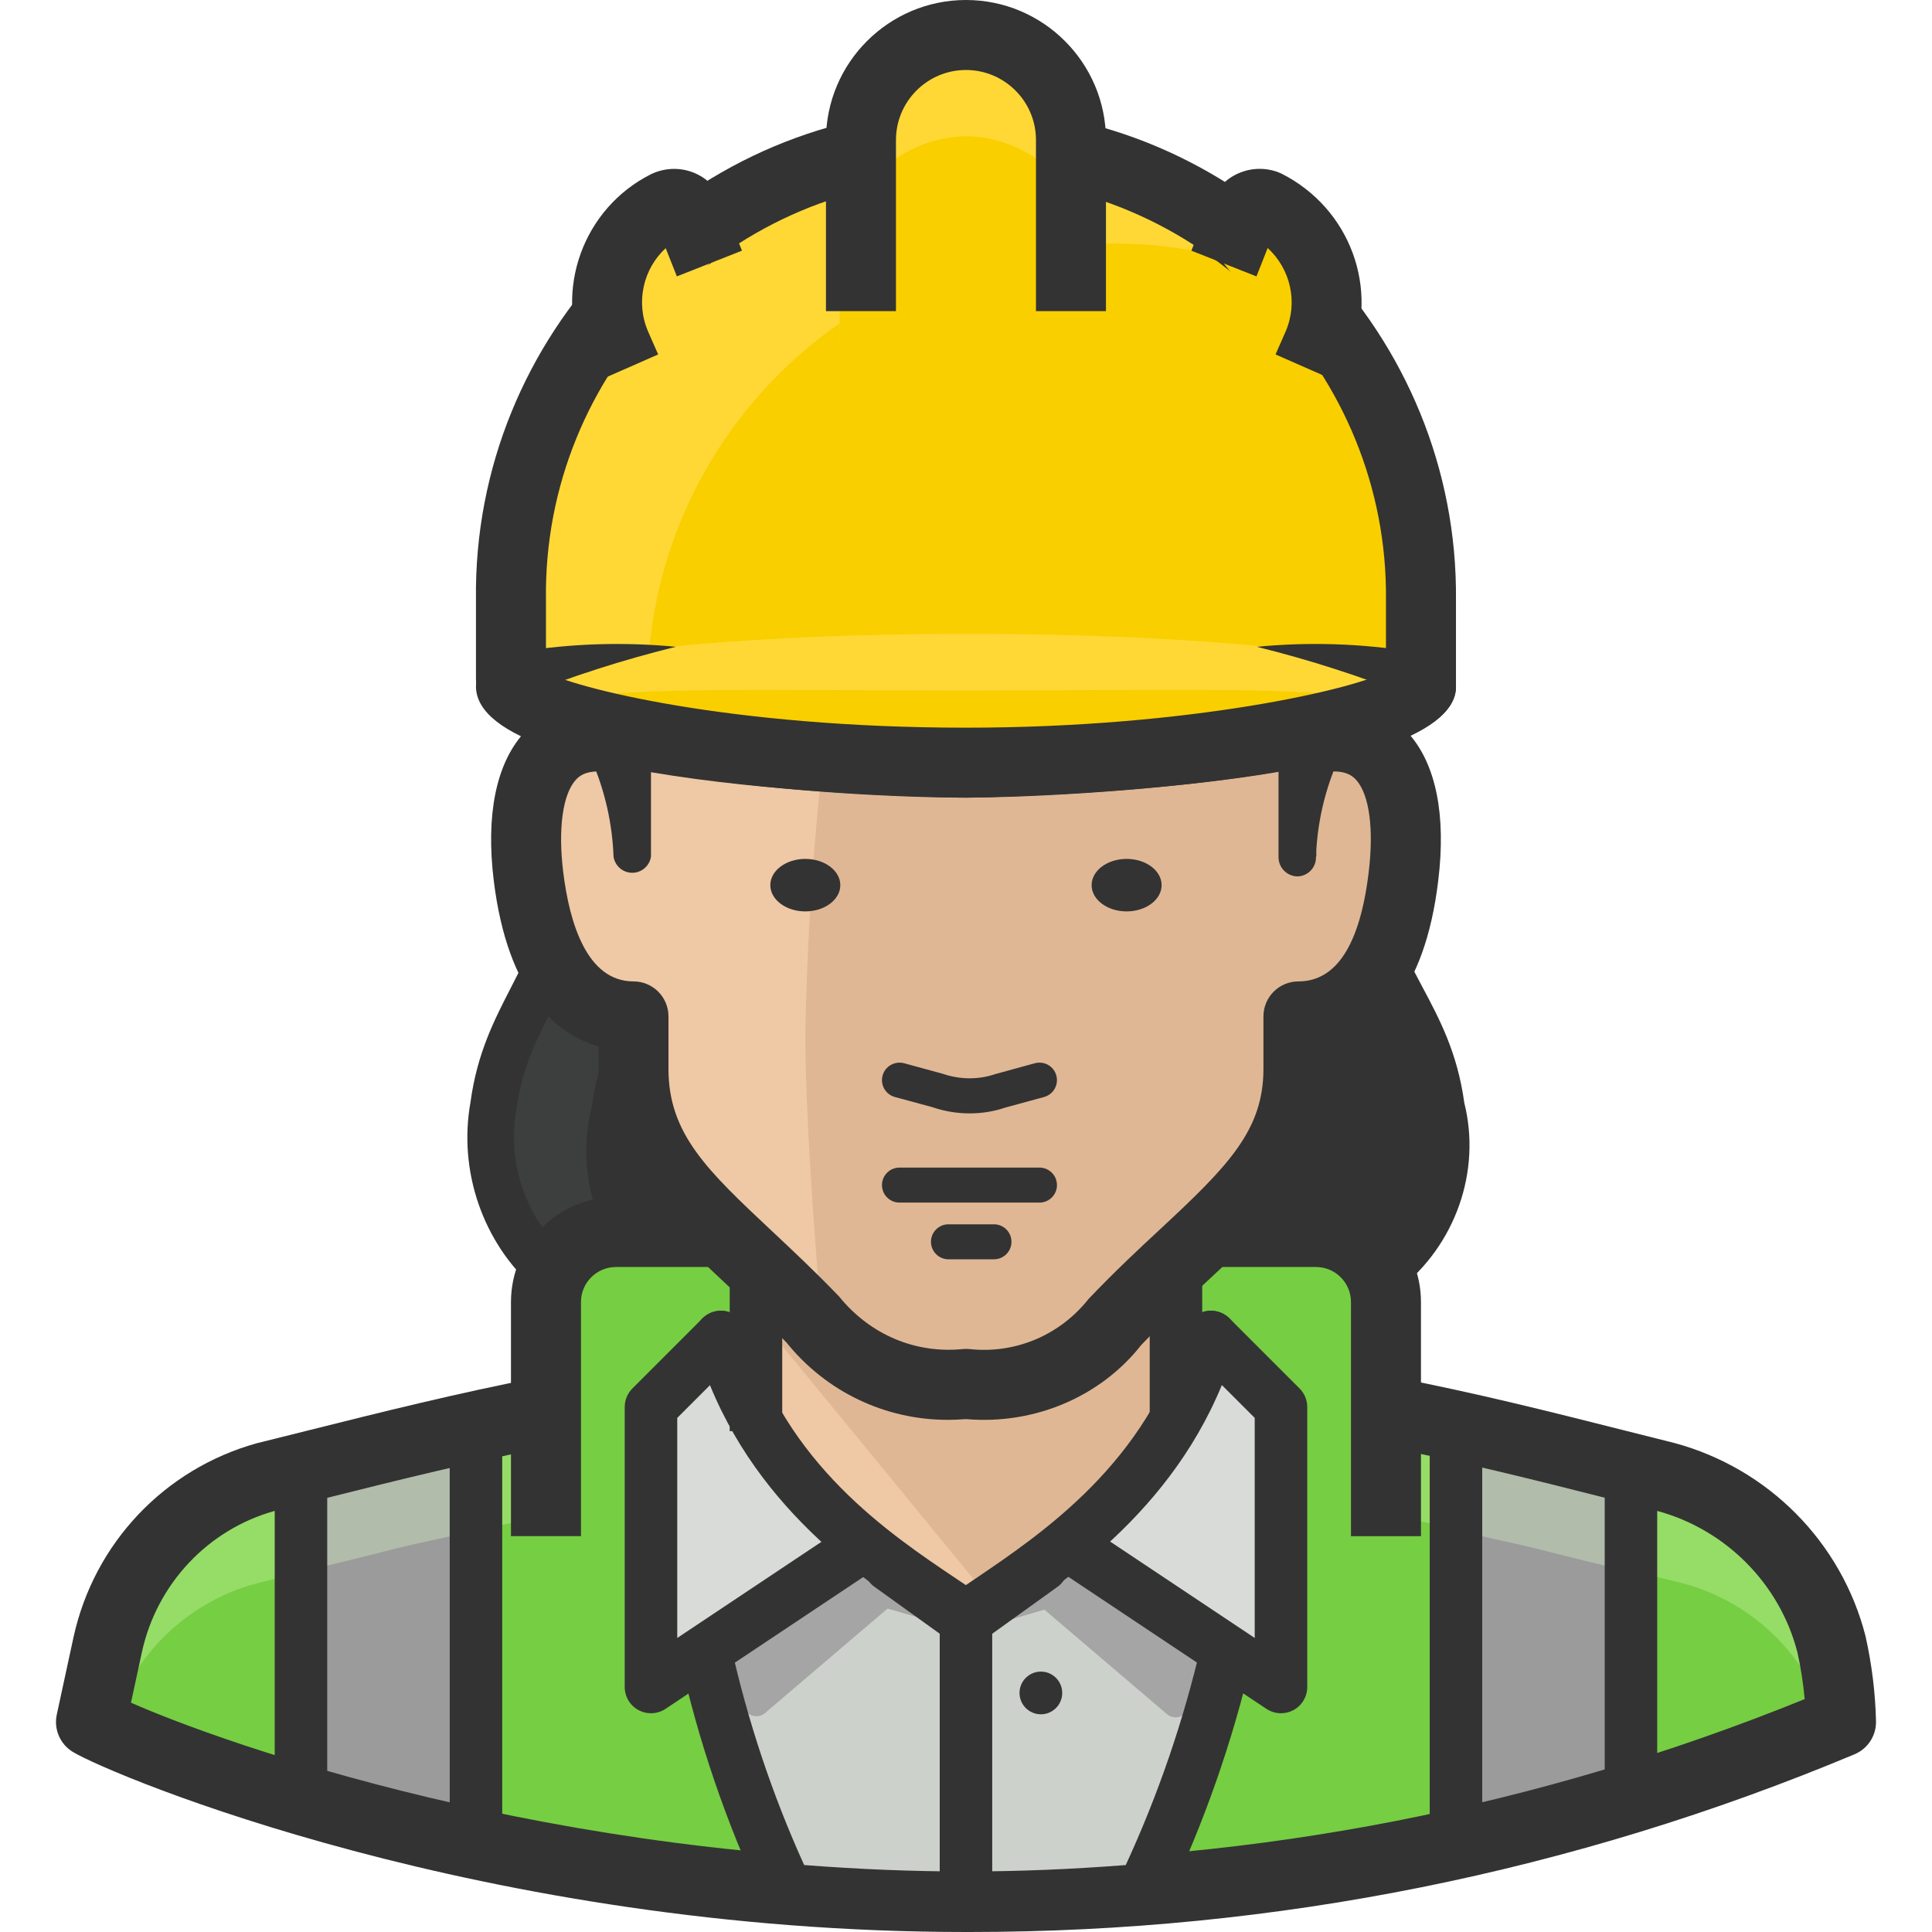
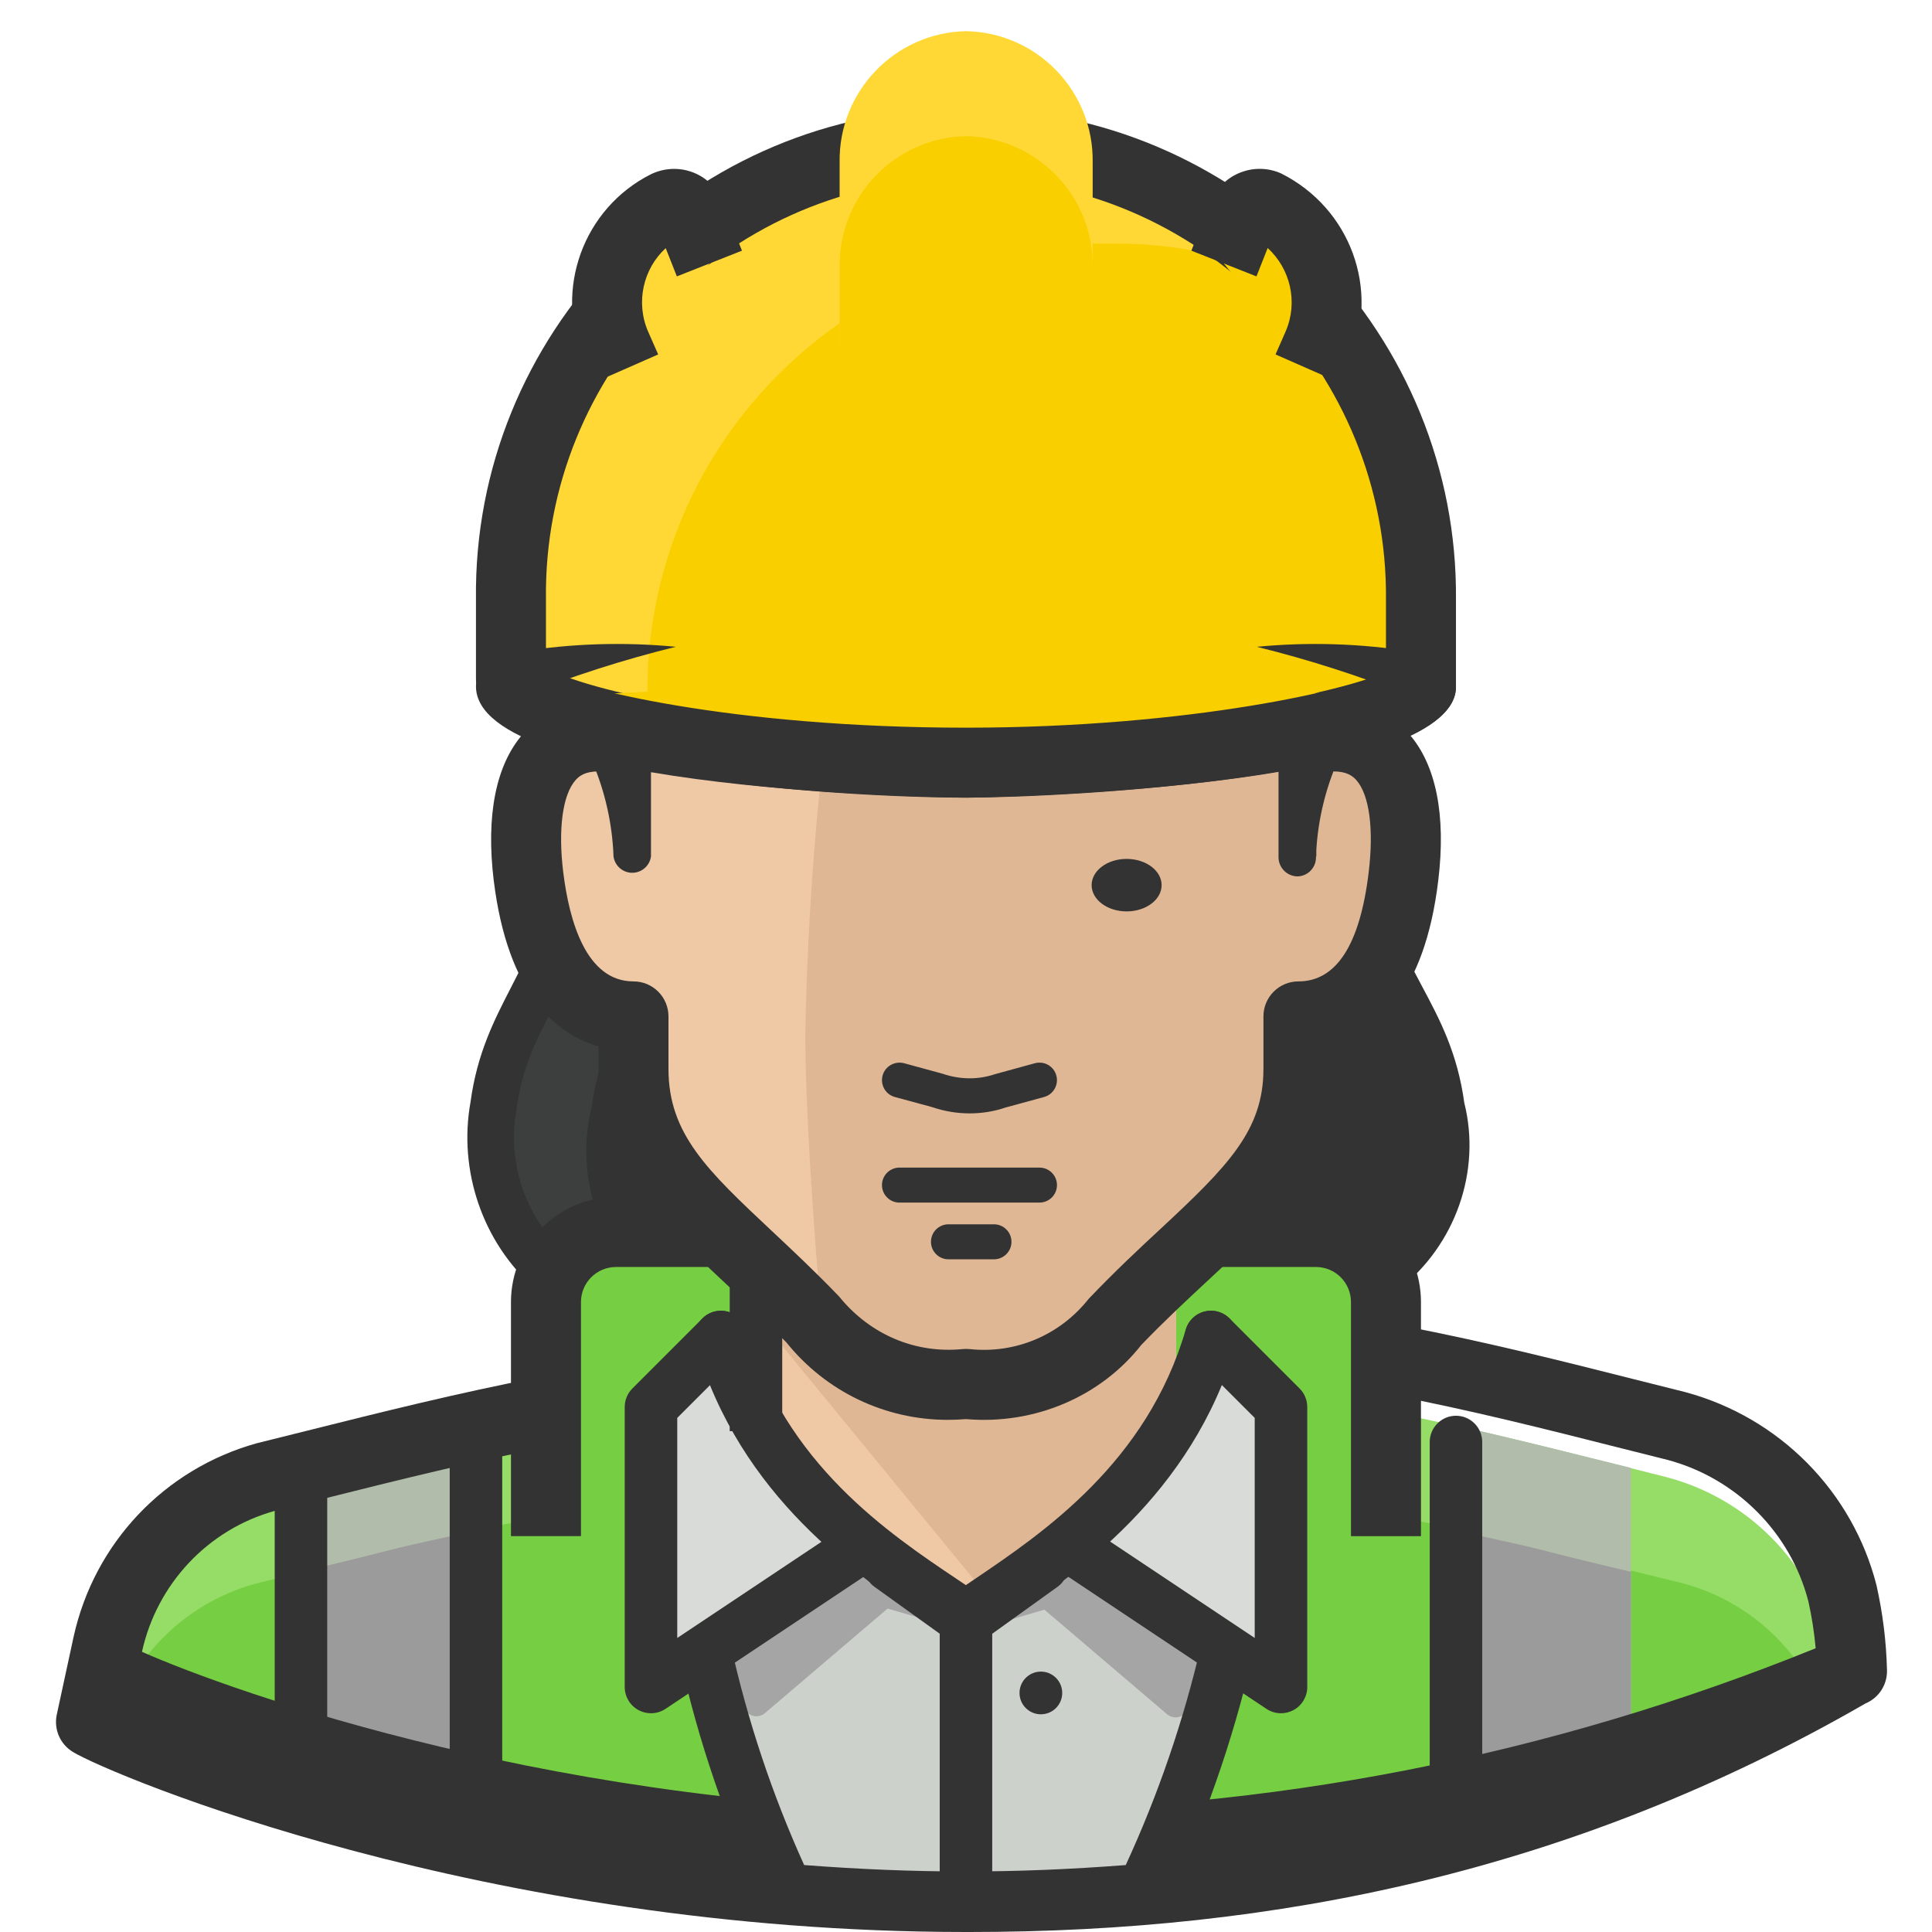
<svg xmlns="http://www.w3.org/2000/svg" version="1.1" id="Capa_1" x="0px" y="0px" viewBox="0 0 512 512" style="enable-background:new 0 0 512 512;" xml:space="preserve">
  <path style="fill:#333333;" d="M366.739,336.974c13.319-10.314,19.293-27.529,15.212-43.872  c-4.081-29.867-23.93-34.875-23.93-81.716H153.963c0,46.841-19.107,51.849-23.188,81.716c-2.95,16.278,2.82,32.918,15.212,43.872  c8.626,8.719,49.067,33.948,110.006,50.643C255.992,387.617,330.194,366.748,366.739,336.974z" />
  <path style="fill:#3D3F3F;" d="M156.838,293.101c3.988-29.125,22.539-34.226,23.467-77.913h-26.342  c0,46.841-19.478,48.046-23.559,77.913c-2.95,16.278,2.82,32.918,15.212,43.872c13.227,10.704,27.863,19.534,43.501,26.249  c-7.699-7.903-14.803-16.362-21.241-25.322C157.023,325.704,152.896,308.944,156.838,293.101z" />
  <path style="fill:#333333;" d="M255.992,393.786c-0.547,0-1.094-0.074-1.632-0.213c-62.664-17.169-103.671-43.075-112.761-52.257  c-13.626-12.03-20.211-31.035-16.9-49.308c1.753-12.93,6.317-21.76,10.713-30.303c6.085-11.798,12.373-24.005,12.373-50.319  c0-3.404,2.764-6.168,6.168-6.168h204.058c3.404,0,6.168,2.764,6.168,6.168c0,26.203,6.483,38.381,12.763,50.161  c4.573,8.58,9.294,17.447,11.112,30.72c4.526,18.022-2.282,37.714-17.484,49.54c-37.139,30.21-109.839,50.885-112.918,51.757  C257.114,393.702,256.557,393.786,255.992,393.786z M160.019,217.554c-0.946,25.183-7.661,38.214-13.635,49.799  c-4.285,8.311-7.986,15.49-9.498,26.574c-2.588,14.33,2.486,28.958,13.19,38.428c7.355,7.411,45.375,32.019,105.878,48.853  c11.001-3.246,74.722-22.799,106.899-49.011c0.037-0.028,0.083-0.065,0.121-0.093c11.381-8.821,16.482-23.541,12.995-37.51  c-1.642-11.743-5.472-18.931-9.897-27.251c-6.177-11.594-13.115-24.617-14.099-49.79H160.019z" />
  <path style="fill:#95DD66;" d="M485.371,435.849c-5.37-21.732-22.205-38.79-43.872-44.429  c-50.736-12.615-103.142-27.826-185.507-27.826S122.055,378.806,70.484,391.42c-21.185,5.751-37.37,22.864-41.925,44.336  l-3.061,18.551c10.759,6.4,108.429,49.067,231.884,48.974c79.397-0.037,157.913-16.686,230.493-48.881L485.371,435.849z" />
  <path style="fill:#76CE42;" d="M444.56,419.246l-42.481-10.388c-11.594-2.783-23.096-5.287-34.783-7.42v-50.829  c0.056-13.264-10.667-24.06-23.93-24.116c-0.065,0-0.121,0-0.185,0H168.803c-13.264-0.056-24.06,10.667-24.116,23.93  c0,0.065,0,0.121,0,0.186v51.2c-10.945,2.041-21.89,4.359-32.649,7.049l-42.574,10.388c-18.848,4.508-33.92,18.606-39.699,37.101  c71.847,30.618,149.148,46.395,227.246,46.377c78.099,0.037,155.399-15.74,227.246-46.377  C478.498,437.843,463.417,423.745,444.56,419.246z" />
  <path style="fill:#B1BCAA;" d="M432.223,475.27c-13.449,4.267-29.032,8.626-46.377,12.615V377.785  c16.139,3.617,31.351,7.513,46.377,11.223V475.27z" />
  <path style="fill:#9B9B9B;" d="M385.847,405.612c31.443,6.864,13.913,3.246,46.377,10.945v58.342  c-21.89,7.049-35.061,10.017-46.377,12.707V405.612z" />
  <g>
-     <path style="fill:#333333;" d="M432.223,482.226c-3.84,0-6.957-3.116-6.957-6.957V391.42c0-3.84,3.116-6.957,6.957-6.957   s6.957,3.116,6.957,6.957v83.849C439.18,479.11,436.064,482.226,432.223,482.226z" />
    <path style="fill:#333333;" d="M385.847,491.13c-3.84,0-6.957-3.117-6.957-6.957V382.145c0-3.84,3.117-6.957,6.957-6.957   c3.84,0,6.957,3.116,6.957,6.957v102.029C392.803,488.014,389.687,491.13,385.847,491.13z" />
  </g>
  <path style="fill:#B1BCAA;" d="M79.76,475.27c13.449,4.267,29.032,8.626,46.377,12.615V377.785  c-16.139,3.617-31.351,7.513-46.377,11.223V475.27z" />
  <path style="fill:#9B9B9B;" d="M126.137,405.612c-31.443,6.864-13.913,3.246-46.377,10.945v58.342  c21.89,7.049,35.061,10.017,46.377,12.707V405.612z" />
  <g>
    <path style="fill:#333333;" d="M376.571,407.096h-18.551v-62.052c0-5.12-4.155-9.275-9.275-9.275H163.238   c-5.111,0-9.275,4.155-9.275,9.275v62.043h-18.551v-62.043c0-15.341,12.485-27.826,27.826-27.826h185.507   c15.341,0,27.826,12.485,27.826,27.826V407.096z" />
-     <path style="fill:#333333;" d="M256.966,512c-0.334,0-0.659,0-0.983,0c-127.685,0-226.189-41.442-236.633-47.694   c-3.413-2.05-5.139-6.029-4.304-9.915l4.452-20.591c5.463-24.83,24.042-44.485,48.501-51.311l13.542-3.376   c19.376-4.851,39.42-9.869,61.384-14.136l3.543,18.208c-21.472,4.174-41.275,9.127-60.429,13.922l-13.329,3.321   c-17.558,4.916-31.11,19.246-35.089,37.324l-2.912,13.477c24.199,10.704,112.501,42.221,221.282,42.221c0.315,0,0.64,0,0.955,0   c76.29,0,150.697-14.516,221.31-43.168c-0.371-4.165-1.011-8.311-1.929-12.41c-4.647-18.078-18.94-32.566-37.25-37.491   l-13.366-3.358c-19.014-4.814-38.669-9.786-60.169-13.932l3.515-18.208c22.02,4.248,41.934,9.275,61.208,14.145l13.477,3.386   c24.923,6.725,44.253,26.296,50.625,51.126c1.707,7.615,2.616,15.128,2.792,22.604c0.083,3.812-2.17,7.29-5.695,8.765   C416.78,496.158,337.884,512,256.966,512z" />
+     <path style="fill:#333333;" d="M256.966,512c-0.334,0-0.659,0-0.983,0c-127.685,0-226.189-41.442-236.633-47.694   c-3.413-2.05-5.139-6.029-4.304-9.915l4.452-20.591c5.463-24.83,24.042-44.485,48.501-51.311l13.542-3.376   c19.376-4.851,39.42-9.869,61.384-14.136l3.543,18.208c-21.472,4.174-41.275,9.127-60.429,13.922l-13.329,3.321   c-17.558,4.916-31.11,19.246-35.089,37.324c24.199,10.704,112.501,42.221,221.282,42.221c0.315,0,0.64,0,0.955,0   c76.29,0,150.697-14.516,221.31-43.168c-0.371-4.165-1.011-8.311-1.929-12.41c-4.647-18.078-18.94-32.566-37.25-37.491   l-13.366-3.358c-19.014-4.814-38.669-9.786-60.169-13.932l3.515-18.208c22.02,4.248,41.934,9.275,61.208,14.145l13.477,3.386   c24.923,6.725,44.253,26.296,50.625,51.126c1.707,7.615,2.616,15.128,2.792,22.604c0.083,3.812-2.17,7.29-5.695,8.765   C416.78,496.158,337.884,512,256.966,512z" />
  </g>
  <path style="fill:#CDD1CB;" d="M337.337,380.012l-16.417-25.693c-11.594,40.626-40.533,56.394-64.928,76.336  c-21.89-16.788-53.148-34.133-64.928-76.336l-16.325,25.693v67.061l12.336-6.4c4.86,20.823,12.077,41.016,21.519,60.197  c15.583,1.299,31.443,2.041,47.49,2.041c16.046,0,31.443-0.742,46.933-2.041c9.461-19.274,16.677-39.559,21.519-60.475l12.893,6.678  L337.337,380.012z" />
  <g>
    <path style="fill:#A5A5A5;" d="M235.215,412.29l20.22,19.849l-20.22-5.844l-32.649,27.826c-1.558,1.169-3.766,0.844-4.934-0.714   c-0.241-0.315-0.417-0.677-0.538-1.048l-6.029-17.252L235.215,412.29z" />
    <path style="fill:#A5A5A5;" d="M276.768,412.568l-20.22,19.942l20.22-5.936l32.649,27.826c1.549,1.178,3.757,0.881,4.944-0.668   c0.232-0.306,0.408-0.64,0.529-1.002l7.049-16.603L276.768,412.568z" />
  </g>
  <g>
    <path style="fill:#333333;" d="M255.992,509.867c-15.434,0-31.61-0.696-48.065-2.068c-2.486-0.195-4.666-1.725-5.723-3.979   c-9.721-20.684-17.159-42.49-22.103-64.798l13.579-3.005c4.443,19.998,10.973,39.578,19.432,58.24   c29.319,2.245,55.754,2.291,85.222,0c8.617-18.69,15.332-38.289,19.979-58.314l13.551,3.154   c-5.176,22.298-12.8,44.095-22.669,64.77c-1.057,2.226-3.237,3.729-5.695,3.933C286.906,509.19,271.361,509.867,255.992,509.867z" />
    <circle style="fill:#333333;" cx="275.841" cy="448.649" r="5.658" />
    <path style="fill:#333333;" d="M255.992,509.867c-3.84,0-6.957-3.117-6.957-6.957V430.47c0-3.84,3.117-6.957,6.957-6.957   c3.84,0,6.957,3.117,6.957,6.957v72.441C262.948,506.75,259.832,509.867,255.992,509.867z" />
    <path style="fill:#333333;" d="M255.992,436.545c-1.243,0-2.486-0.38-3.543-1.141l-20.777-14.933   c-2.727-1.966-3.348-5.76-1.382-8.478c1.957-2.736,5.76-3.339,8.478-1.391l17.234,12.392l17.234-12.392   c2.727-1.966,6.53-1.336,8.478,1.391c1.957,2.718,1.336,6.511-1.391,8.478l-20.777,14.933   C258.477,436.165,257.234,436.545,255.992,436.545z" />
  </g>
  <path style="fill:#D8DBD7;" d="M191.064,354.319l-18.551,18.551v74.203l55.652-37.101" />
  <g>
    <path style="fill:#333333;" d="M172.513,454.029c-1.132,0-2.254-0.269-3.283-0.826c-2.263-1.215-3.673-3.571-3.673-6.131V372.87   c0-1.846,0.733-3.617,2.041-4.916l18.551-18.551c2.718-2.718,7.123-2.718,9.841,0c2.718,2.718,2.718,7.124,0,9.841l-16.51,16.51   v58.323l44.837-29.894c3.181-2.124,7.513-1.28,9.646,1.929c2.133,3.2,1.271,7.522-1.929,9.646l-55.652,37.101   C175.212,453.639,173.868,454.029,172.513,454.029z" />
    <path style="fill:#333333;" d="M255.992,276.823c-60.067,0-108.939-49.28-108.939-109.867S195.924,57.09,255.992,57.09   c60.077,0,108.939,49.289,108.939,109.867S316.068,276.823,255.992,276.823z M255.992,72.023   c-51.831,0-94.006,42.583-94.006,94.933s42.175,94.933,94.006,94.933c51.84,0,94.015-42.592,94.015-94.933   S307.832,72.023,255.992,72.023z" />
  </g>
  <path style="fill:#EFC8A5;" d="M200.339,376.301c15.954,27.826,41.925,42.481,55.652,52.128  c13.635-9.275,39.606-24.487,55.652-52.22v-59.084H200.339L200.339,376.301L200.339,376.301z" />
  <path style="fill:#E0B794;" d="M311.644,317.125H200.339v31.072l62.33,75.965c19.84-11.947,36.619-28.364,48.974-47.954V317.125z" />
  <g>
    <rect x="193.383" y="332.893" style="fill:#333333;" width="13.913" height="46.377" />
-     <rect x="304.687" y="332.893" style="fill:#333333;" width="13.913" height="46.377" />
  </g>
  <path style="fill:#EFC8A5;" d="M255.992,83.849c74.203,0,97.391,42.574,97.391,92.754v18.551c16.046,0,21.148,15.861,18.551,37.101  c-2.226,18.551-9.275,37.101-27.826,37.101v13.913c0,27.826-22.168,40.348-48.046,67.339c-9.683,11.919-24.821,18.013-40.07,16.139  c-15.249,1.874-30.386-4.22-40.07-16.139c-25.878-26.991-48.046-39.513-48.046-67.339v-13.913c-18.551,0-25.6-19.014-27.826-37.101  c-2.597-21.241,2.504-37.101,18.551-37.101v-18.551C158.6,126.423,181.789,83.849,255.992,83.849z" />
  <path style="fill:#E0B794;" d="M353.383,195.154v-18.551c0-50.18-22.817-92.754-97.391-92.754c-5.751,0-11.13,0-16.325,0.835  c-16.269,61.867-25.081,125.449-26.249,189.403c0,18.551,1.948,48.974,4.545,78.377c9.591,10.667,23.782,16,38.029,14.284  c15.249,1.874,30.386-4.22,40.07-16.139c25.878-26.991,48.046-39.513,48.046-67.339v-13.913c18.551,0,25.6-19.014,27.826-37.101  C374.531,210.829,369.429,195.154,353.383,195.154z" />
  <g>
    <path style="fill:#333333;" d="M251.141,376.274c-16.547,0-32.195-7.42-42.722-20.499c-5.38-5.547-11.028-10.834-16.482-15.963   c-17.883-16.77-33.326-31.249-33.326-56.552v-5.927c-11.112-3.237-24.032-13.718-27.761-43.947   c-2.115-17.326,0.584-30.794,7.791-38.938c2.94-3.321,6.558-5.714,10.694-7.114v-10.732c0-65.79,37.881-102.029,106.667-102.029   s106.667,36.239,106.667,102.029v10.741c4.137,1.401,7.763,3.794,10.694,7.114c7.207,8.144,9.897,21.612,7.782,38.929   c-3.636,30.266-16.594,40.737-27.752,43.965v5.927c0,25.127-15.453,39.495-33.354,56.125c-5.63,5.241-11.474,10.667-17.568,17.002   c-10.75,13.69-28.253,21.241-46.47,19.673C254.378,376.209,252.755,376.274,251.141,376.274z M255.992,93.125   c-58.472,0-88.116,28.086-88.116,83.478v18.551c0,5.12-4.155,9.275-9.275,9.275c-3.571,0-5.12,1.234-6.075,2.319   c-3.441,3.877-4.656,12.995-3.265,24.385c1.623,13.199,6.177,28.948,18.616,28.948c5.12,0,9.275,4.146,9.275,9.275v13.913   c0,17.261,10.342,26.954,27.464,43.019c5.37,5.037,11.455,10.741,17.707,17.243c8.32,10.286,20.359,15.193,32.696,13.996   c0.64-0.074,1.289-0.065,1.929-0.009c12.179,1.317,23.968-3.71,31.555-13.31c7.04-7.383,13.338-13.245,18.894-18.402   c18.022-16.751,27.427-26.249,27.427-42.537v-13.913c0-5.129,4.146-9.275,9.275-9.275c10.045,0,16.315-9.73,18.616-28.93   c1.391-11.409,0.186-20.517-3.265-24.403c-0.955-1.076-2.514-2.319-6.075-2.319c-5.129,0-9.275-4.155-9.275-9.275v-18.551   C344.108,121.21,314.464,93.125,255.992,93.125z" />
-     <ellipse style="fill:#333333;" cx="213.418" cy="234.574" rx="9.275" ry="6.957" />
    <ellipse style="fill:#333333;" cx="298.566" cy="234.574" rx="9.275" ry="6.957" />
    <path style="fill:#333333;" d="M275.47,318.701h-37.101c-2.56,0-4.638-2.078-4.638-4.638c0-2.56,2.078-4.638,4.638-4.638h37.101   c2.56,0,4.638,2.078,4.638,4.638C280.108,316.624,278.03,318.701,275.47,318.701z" />
    <path style="fill:#333333;" d="M263.412,333.728h-12.058c-2.56,0-4.638-2.078-4.638-4.638s2.078-4.638,4.638-4.638h12.058   c2.56,0,4.638,2.078,4.638,4.638S265.972,333.728,263.412,333.728z" />
    <path style="fill:#333333;" d="M256.984,295.059c-3.33,0-6.706-0.547-9.915-1.651l-9.915-2.69   c-2.477-0.668-3.933-3.228-3.256-5.695c0.668-2.477,3.246-3.905,5.695-3.256l10.203,2.783c4.693,1.605,9.544,1.595,13.969,0.093   l10.481-2.875c2.514-0.668,5.027,0.798,5.695,3.256c0.668,2.477-0.788,5.027-3.256,5.695l-10.203,2.783   C263.486,294.53,260.249,295.059,256.984,295.059z" />
    <path style="fill:#333333;" d="M255.992,161.948c18.551,32.928,37.658,27.826,88.116,36.638v28.383   c0-24.487,13.357-32.742,13.357-64.928c0-36.545-21.612-102.029-101.472-102.029s-101.472,65.855-101.472,102.029   c0,31.907,13.357,40.162,13.357,64.928v-28.383C218.334,189.774,237.441,194.875,255.992,161.948z" />
    <path style="fill:#333333;" d="M255.992,158.701c2.254,1.929,4.248,4.146,5.936,6.585l3.617,5.009   c2.43,3.033,5.231,5.741,8.348,8.07c6.4,4.517,13.774,7.467,21.519,8.626c15.954,2.968,32.928,3.988,49.53,6.957   c2.245,0.399,3.886,2.356,3.896,4.638v28.383h-9.368c0.121-10.157,2.161-20.192,6.029-29.588   c3.413-8.385,5.547-17.234,6.307-26.249c1.391-18.031-1.799-36.118-9.275-52.591c-7.17-16.362-19.265-30.071-34.597-39.235   c-15.907-8.682-33.827-12.967-51.942-12.429c-17.874-0.473-35.534,3.923-51.107,12.707c-15.202,9.173-27.223,22.808-34.412,39.049   c-7.504,16.436-10.843,34.467-9.739,52.499c0.779,9.006,2.875,17.846,6.214,26.249c3.673,9.433,5.556,19.469,5.565,29.588h-9.275   v-28.383l0,0c0.019-2.208,1.623-4.09,3.803-4.452c16.603-2.783,33.577-3.988,49.53-6.957c7.736-1.215,15.091-4.165,21.519-8.626   c3.07-2.412,5.871-5.148,8.348-8.162l3.617-5.009C251.762,162.922,253.747,160.677,255.992,158.701z M255.992,165.101   c0.056,1.382-0.13,2.764-0.557,4.081l-3.617,5.287c-2.727,3.441-5.834,6.548-9.275,9.275c-7.17,5.324-15.443,8.969-24.209,10.667   c-16.881,3.525-33.299,5.101-49.53,8.348l3.71-4.452v28.661c-0.371,2.736-2.903,4.656-5.639,4.285   c-2.226-0.306-3.979-2.059-4.285-4.285l0,0c-0.325-8.756-2.282-17.373-5.751-25.414c-3.896-9.238-6.456-18.977-7.606-28.939   c-1.966-20.044,1.224-40.255,9.275-58.713c7.968-18.94,21.602-34.95,39.049-45.82c17.762-10.175,37.964-15.341,58.435-14.933   c20.369-0.399,40.45,4.795,58.064,15.026c17.363,10.824,30.943,26.769,38.864,45.635c7.995,18.439,11.186,38.613,9.275,58.62   c-1.076,9.934-3.608,19.654-7.513,28.846c-3.636,8.19-5.649,17.011-5.936,25.971l0,0c0,2.764-2.245,5.009-5.009,5.009l0,0   c-2.708-0.102-4.87-2.3-4.916-5.009l0,0v-28.383l3.896,4.638l-24.58-4.081c-8.255-1.299-16.603-2.412-25.043-4.359   c-8.784-1.688-17.067-5.37-24.209-10.759c-3.46-2.699-6.576-5.816-9.275-9.275l-3.617-5.287   C255.732,168.209,255.732,166.632,255.992,165.101z" />
  </g>
  <path style="fill:#F9CF00;" d="M260.444,38.122h-8.348c-65.428,1.122-117.612,54.966-116.684,120.394v22.817  c0,5.194,53.797,20.777,120.58,20.777s120.58-15.768,120.58-20.777v-22.817C377.508,93.301,325.65,39.541,260.444,38.122z" />
  <path style="fill:#FFD836;" d="M171.586,193.855v-8.719c-1.141-65.289,50.746-119.207,116.035-120.58h8.441  c16.566,0.009,32.909,3.719,47.861,10.852l-1.391-1.577l-1.113-1.206l-3.339-3.246h-0.464  c-20.981-19.886-48.733-31.063-77.635-31.258h-8.348c-65.271,1.317-117.203,55.123-116.22,120.394v22.817  C135.412,183.93,149.51,189.217,171.586,193.855z" />
  <path style="fill:#333333;" d="M255.992,211.386c-33.688,0-129.855-5.806-129.855-31.629v-20.87  c-0.89-70.02,55.43-128.408,125.561-130.041h8.561c0.083,0,0.176,0,0.26,0c69.788,1.948,126.006,60.327,125.329,130.133v23.096  C385.847,206.173,281.749,211.386,255.992,211.386z M144.687,176.881c9.619,5.946,53.213,15.954,111.304,15.954  c56.478,0,100.1-9.544,111.304-14.757v-19.191c0.584-59.808-47.481-109.755-107.168-111.49h-8.218  c-59.789,1.391-107.993,51.358-107.223,111.369C144.687,158.766,144.687,176.881,144.687,176.881z" />
-   <path style="fill:#FFD836;" d="M376.571,181.89c0,7.513-53.704,20.22-120.58,20.22s-120.58-12.893-120.58-20.22  c0-7.328,53.704-13.913,120.58-13.913S376.571,174.191,376.571,181.89z" />
  <path style="fill:#F9CF00;" d="M142.368,186.899c16.232,7.049,60.939,14.655,113.623,14.655s97.484-7.977,113.716-15.026  c-16.139-5.009-60.846-3.525-113.716-3.525S158.508,181.519,142.368,186.899z" />
  <g>
    <path style="fill:#333333;" d="M137.824,172.707v11.965c13.431-5.37,27.223-9.804,41.275-13.264   C165.344,170.082,151.468,170.518,137.824,172.707z" />
    <path style="fill:#333333;" d="M374.252,172.707v11.965c-13.412-5.361-27.168-9.795-41.183-13.264   C346.797,170.082,360.636,170.518,374.252,172.707z" />
  </g>
  <path style="fill:#FFD836;" d="M165.928,97.67l-2.69-6.122c-6.048-13.978-0.148-30.247,13.449-37.101  c2.263-1.085,4.981-0.121,6.057,2.143c0.056,0.121,0.111,0.241,0.158,0.362l5.101,12.893" />
  <path style="fill:#333333;" d="M157.441,101.398l-2.69-6.122c-8.014-18.514-0.195-40.07,17.772-49.113  c7.059-3.376,15.314-0.445,18.597,6.428c0.121,0.25,0.39,0.872,0.482,1.141l5.027,12.698l-17.252,6.817l-2.959-7.485  c-5.918,5.426-8.042,14.303-4.666,22.094l2.671,6.075L157.441,101.398z" />
  <path style="fill:#F9CF00;" d="M346.519,97.67l2.69-6.122c6.048-13.978,0.148-30.247-13.449-37.101  c-2.384-1.067-5.185-0.009-6.252,2.374c-0.019,0.046-0.037,0.083-0.056,0.13l-5.101,12.893" />
  <path style="fill:#333333;" d="M355.006,101.398l-16.974-7.467l2.69-6.122c3.348-7.754,1.224-16.612-4.777-22.085l-2.968,7.522  l-17.252-6.817l5.101-12.893c1.744-3.923,4.517-6.539,8.014-7.866c3.478-1.326,7.3-1.224,10.704,0.306  c18.356,9.229,26.156,30.785,18.17,49.252L355.006,101.398z" />
  <path style="fill:#FFD836;" d="M255.992,8.255c-18.829,0.408-33.79,15.954-33.484,34.783v48.696h67.061V43.038  C289.875,24.172,274.858,8.608,255.992,8.255z" />
  <path style="fill:#F9CF00;" d="M255.992,36.081c-18.829,0.408-33.79,15.954-33.484,34.783v25.507h67.061V70.864  C289.875,51.998,274.858,36.434,255.992,36.081z" />
  <g>
-     <path style="fill:#333333;" d="M293.093,82.458h-18.551V37.101c0-10.231-8.32-18.551-18.551-18.551s-18.551,8.32-18.551,18.551   v45.357H218.89V37.101C218.89,16.64,235.53,0,255.992,0s37.101,16.64,37.101,37.101V82.458z" />
    <path style="fill:#333333;" d="M255.992,211.386c-1.299,0-129.855-1.271-129.855-29.496c0-5.12,4.155-9.275,9.275-9.275   c3.59,0,6.706,2.041,8.246,5.027c8.042,4.684,50.068,15.202,112.334,15.202c59.325,0,103.819-10.277,112.371-15.277   c1.558-2.94,4.647-4.944,8.209-4.944c5.129,0,9.275,4.155,9.275,9.275C385.847,209.651,257.29,211.386,255.992,211.386z    M144.687,181.89h0.093H144.687z" />
  </g>
  <path style="fill:#D8DBD7;" d="M320.919,354.319l18.551,18.551v74.203l-55.652-37.101" />
  <g>
    <path style="fill:#333333;" d="M339.47,454.029c-1.354,0-2.69-0.39-3.859-1.169l-55.652-37.101c-3.2-2.124-4.063-6.446-1.929-9.646   s6.446-4.053,9.646-1.929l44.837,29.895v-58.323l-16.51-16.51c-2.718-2.718-2.718-7.124,0-9.841c2.718-2.718,7.124-2.718,9.841,0   l18.551,18.551c1.308,1.308,2.041,3.07,2.041,4.916v74.203c0,2.56-1.41,4.916-3.673,6.131   C341.724,453.76,340.592,454.029,339.47,454.029z" />
    <path style="fill:#333333;" d="M255.992,435.478c-1.391,0-2.792-0.417-3.988-1.261c-1.79-1.252-3.784-2.579-5.946-4.035   c-18.69-12.531-49.966-33.493-61.681-73.934c-1.067-3.692,1.057-7.55,4.74-8.626c3.673-1.03,7.55,1.048,8.617,4.749   c10.314,35.58,37.843,54.038,56.07,66.254c0.742,0.501,1.456,0.974,2.152,1.447c0.742-0.501,1.512-1.011,2.291-1.549   c18.198-12.318,45.7-30.924,55.986-66.161c1.076-3.673,4.907-5.816,8.626-4.73c3.682,1.076,5.806,4.935,4.73,8.626   c-11.687,40.051-42.889,61.171-61.542,73.785c-2.198,1.493-4.239,2.875-6.048,4.146   C258.802,435.052,257.401,435.478,255.992,435.478z" />
    <path style="fill:#333333;" d="M79.76,482.226c-3.84,0-6.957-3.116-6.957-6.957V391.42c0-3.84,3.117-6.957,6.957-6.957   s6.957,3.116,6.957,6.957v83.849C86.716,479.11,83.6,482.226,79.76,482.226z" />
    <path style="fill:#333333;" d="M126.137,491.13c-3.84,0-6.957-3.117-6.957-6.957V382.145c0-3.84,3.117-6.957,6.957-6.957   s6.957,3.116,6.957,6.957v102.029C133.093,488.014,129.977,491.13,126.137,491.13z" />
  </g>
  <g>
</g>
  <g>
</g>
  <g>
</g>
  <g>
</g>
  <g>
</g>
  <g>
</g>
  <g>
</g>
  <g>
</g>
  <g>
</g>
  <g>
</g>
  <g>
</g>
  <g>
</g>
  <g>
</g>
  <g>
</g>
  <g>
</g>
</svg>